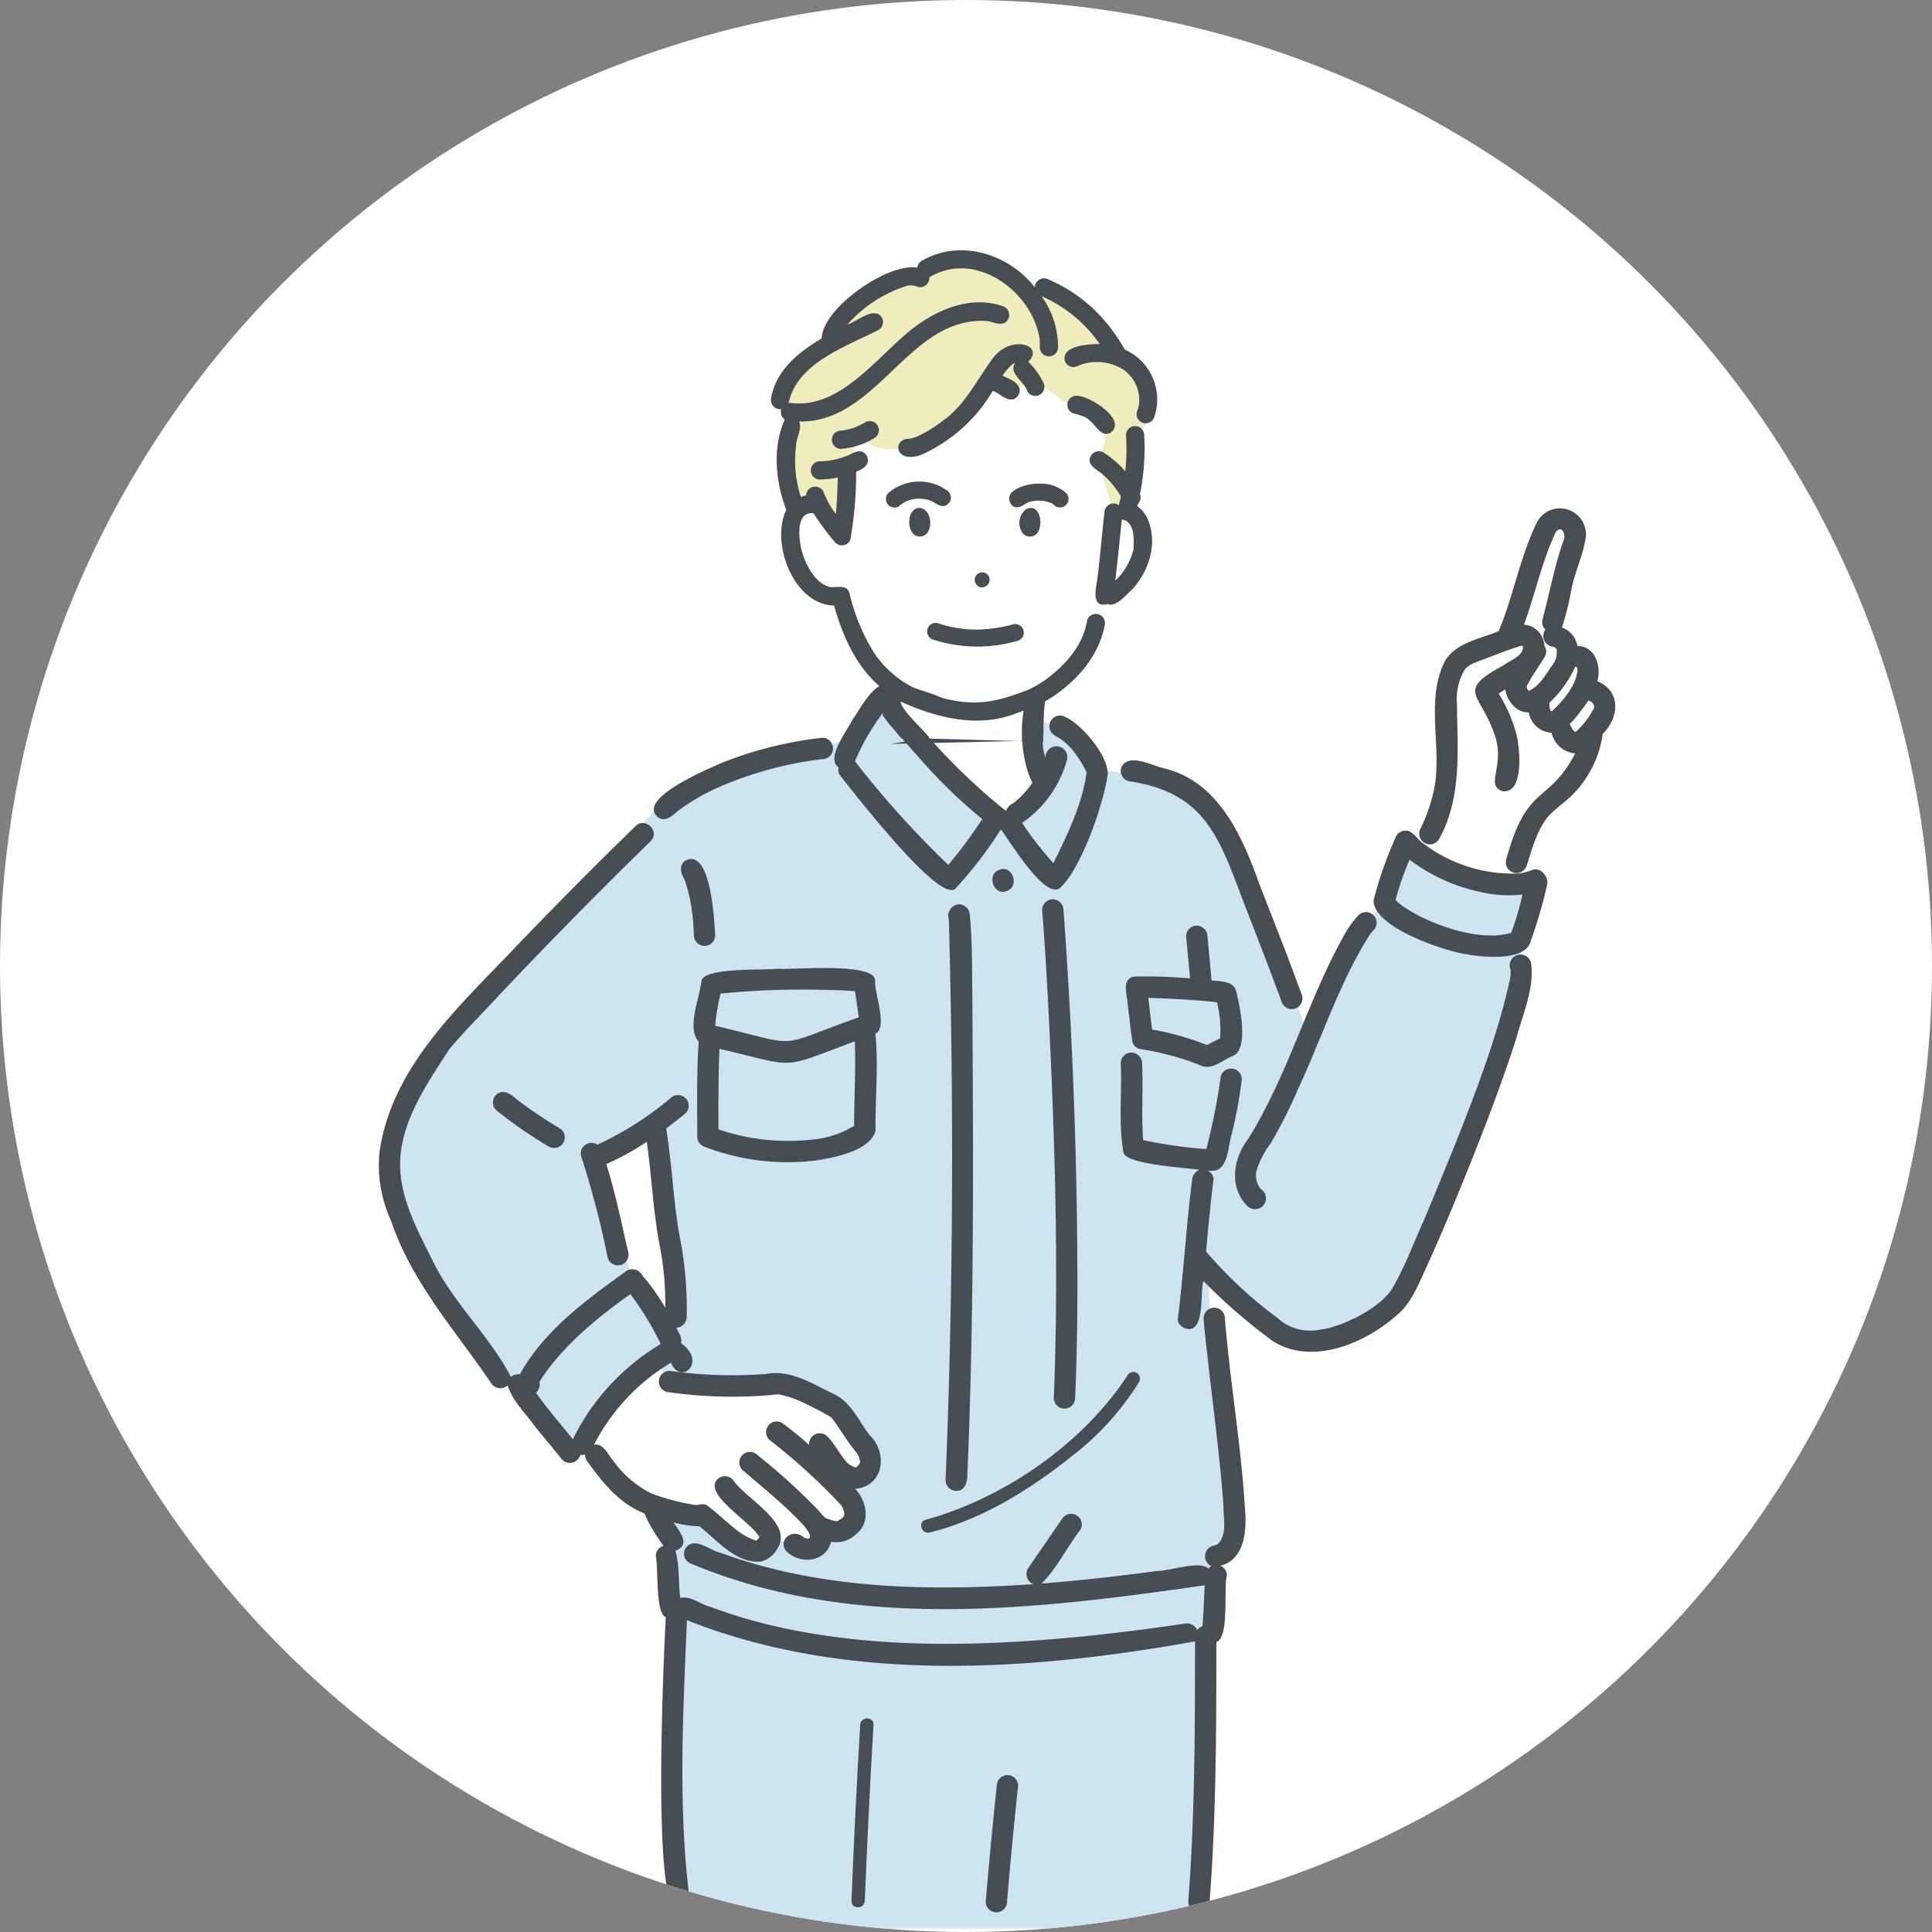
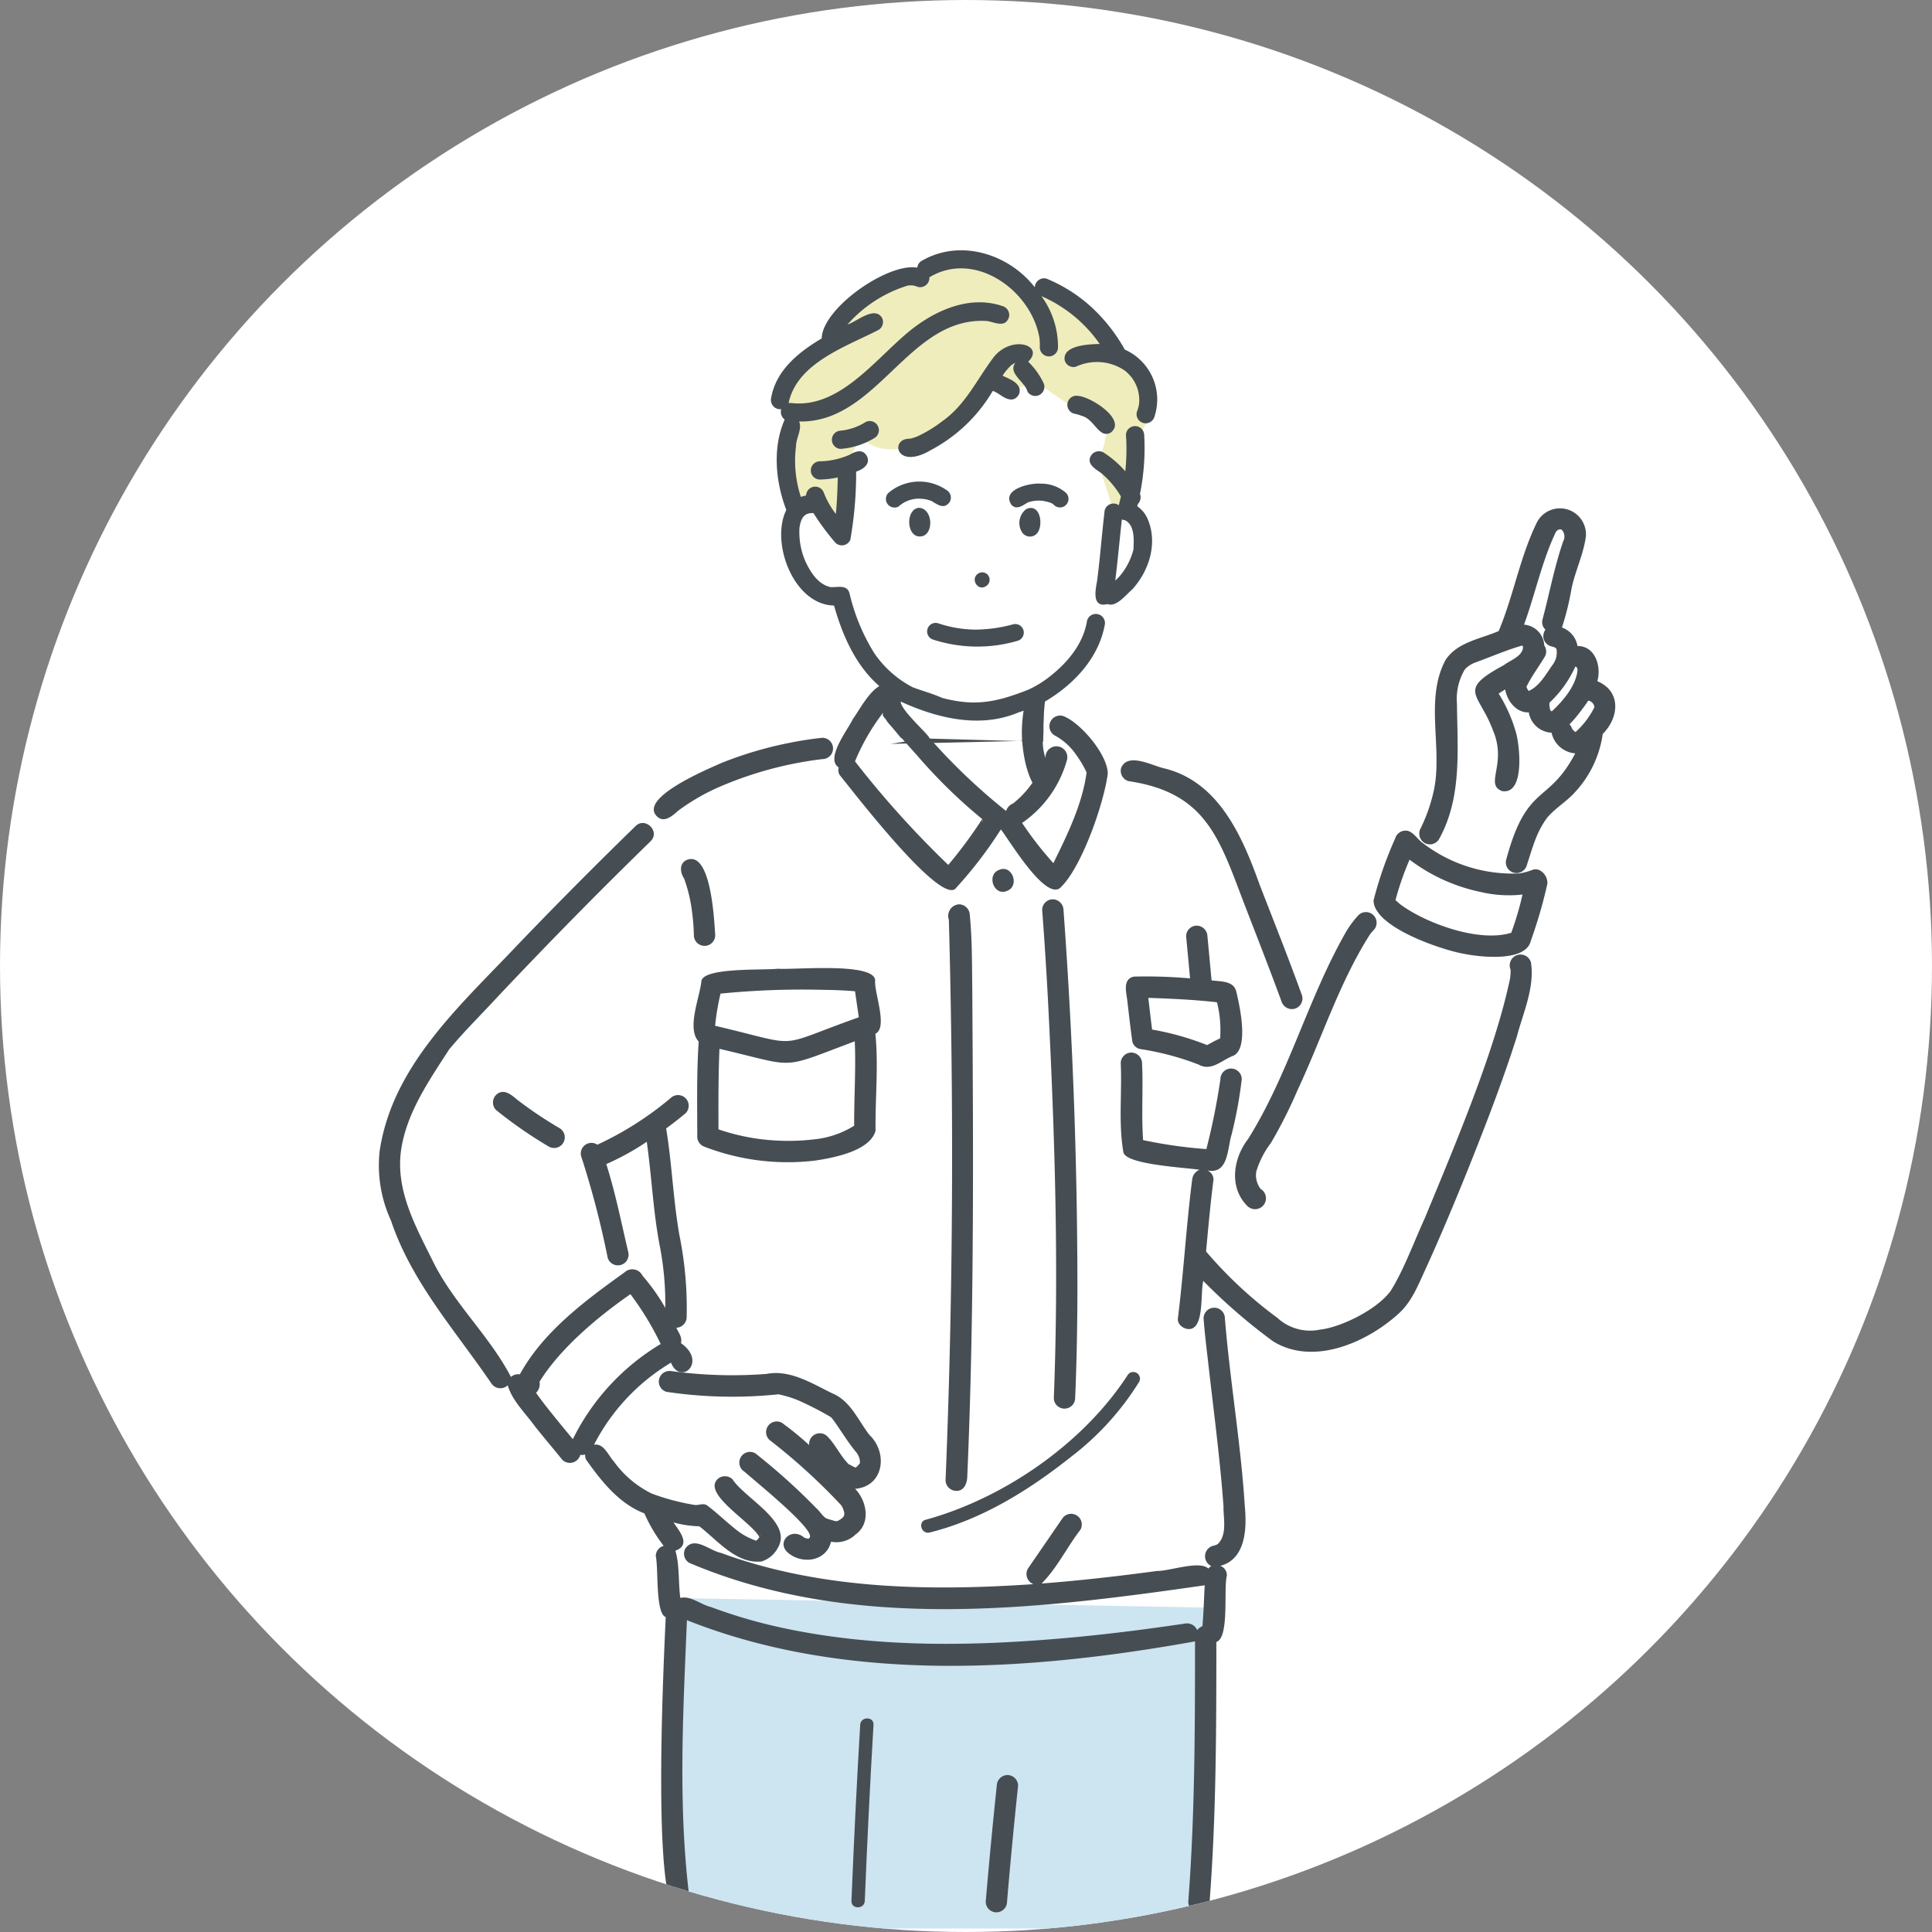
<svg xmlns="http://www.w3.org/2000/svg" width="250" height="250" viewBox="0 0 250 250">
  <rect x="0" y="0" width="250" height="250" fill="#808080" stroke="none" />
  <defs>
    <clipPath id="clip-path">
      <circle id="楕円形_143" data-name="楕円形 143" cx="125" cy="125" r="125" transform="translate(116 1250)" fill="#fff" />
    </clipPath>
  </defs>
  <g id="グループ_6752" data-name="グループ 6752" transform="translate(-12039 -14451)">
    <circle id="楕円形_136" data-name="楕円形 136" cx="125" cy="125" r="125" transform="translate(12039 14451)" fill="#fff" />
    <g id="マスクグループ_36" data-name="マスクグループ 36" transform="translate(11923 13201)" clip-path="url(#clip-path)">
      <g id="グループ_6751" data-name="グループ 6751" transform="translate(165 1282.388)">
        <g id="グループ_6746" data-name="グループ 6746" transform="translate(0 3.849)">
          <g id="グループ_6744" data-name="グループ 6744" transform="translate(0.654 31.232)">
            <g id="グループ_6742" data-name="グループ 6742" transform="translate(133.964)">
              <path id="パス_4197" data-name="パス 4197" d="M1674.415,740.151s3.323-3.611,3.439-7.963,0-12.67,0-12.67-.032-5.258,7.916-6.225l5.048-14.362s2.988-2.6,3.811,1.064l-3.1,12.331a4.565,4.565,0,0,1,2.487,2.651s2.526,1.168,2.281,3.328c0,0,4.049,3.225,1.563,5.7l-1.167,2.308s-.294,4.152-2.525,5.752-4.849,3.149-5.546,5.251-2.143,7.723-2.143,7.723S1678.193,745.234,1674.415,740.151Z" transform="translate(-1674.415 -698.035)" fill="#fff" />
            </g>
            <path id="パス_4198" data-name="パス 4198" d="M1894.762,1340.521l-.486-2.184-.344-40.573,69.817,1.253-1.573,41.517Z" transform="translate(-1856.523 -1158.452)" fill="#cde4f1" />
-             <path id="パス_4199" data-name="パス 4199" d="M1723.074,831.647l23.748-25.187a56.98,56.98,0,0,1,21.1-7.292l4.533-1.6s1.842-6.976,6.536-5.643l-.7,4.916,13.013,11.961,5.613-5.461s-1.875-1.571-1.278-7.527c0,0,4.355.4,7.883,6.3,0,0,11.741,1.355,14.4,5.28s12.557,28.79,12.557,28.79l9.316-16.509,3.23-8.237s8.248,8.4,17.589,5.126l-2.342,7.049-.542,1.632s.888,1.325.5,4.247-15.733,39.719-15.733,39.719-9.193,9.09-15.262,6.068c-8.613-4.289-9.747-7.891-9.747-7.891l.507,7.523,2.484,26.588-2.974,4.275-.523,8.094s-44.847,7.515-69.523-3.315c0,0-.174-9.152-2.021-11.97-2.412-3.68.139-10,1-17.251-3.338,2.746-8.207,5.343-11.088,9.04-.526.675-9.1-9.291-9.1-9.291S1715.567,867,1711.67,857.773C1707.18,847.143,1723.074,831.647,1723.074,831.647ZM1743,867.727l4.336,7.552a8.62,8.62,0,0,1,.968-2.947c1.368-1.88-2.739-24.161-2.739-24.161l-7.335,4.424Z" transform="translate(-1710.871 -769.988)" fill="#cde4f1" />
            <g id="グループ_6743" data-name="グループ 6743" transform="translate(24.983 108.207)">
              <path id="パス_4200" data-name="パス 4200" d="M2092.529,1163.856s-.662,3.512,5.476,3.674,9.7,0,9.7,0l7.744,2.5,5.007,6.865a3.2,3.2,0,0,1-3.634,3.04l1.45,3.5s.488,3.671-3.308,2.966c0,0-1.777,2.916-3.957,2.276a15.911,15.911,0,0,1-4.042-1.932s-.106,2.974-2.514,1.932a32.058,32.058,0,0,1-5.961-4.112s-8.459-.523-12.367-5.762c-2.362-3.166-4.254-3.724-4.254-3.724S2087.493,1167.217,2092.529,1163.856Z" transform="translate(-2081.868 -1163.856)" fill="#fff" />
            </g>
          </g>
          <g id="グループ_6745" data-name="グループ 6745" transform="translate(0 0)">
            <path id="パス_4201" data-name="パス 4201" d="M1952.834,677.4a.173.173,0,0,1-.055-.1A.85.85,0,0,0,1952.834,677.4Z" transform="translate(-1858.623 -650.882)" fill="#464e53" />
            <path id="パス_4202" data-name="パス 4202" d="M1938.506,563.715a1.222,1.222,0,0,1-.1-.134C1938.436,563.627,1938.473,563.67,1938.506,563.715Z" transform="translate(-1840.956 -563.582)" fill="#464e53" />
            <path id="パス_4203" data-name="パス 4203" d="M1979.174,788.908c.275,2.105-.425,4.385.332,6.481a1.413,1.413,0,1,1,2.789.2,14.612,14.612,0,0,1-5.819,8.2,45,45,0,0,0,4.044,5.206c1.82-3.69,3.751-7.649,4.3-11.742a13.586,13.586,0,0,0-1.449-2.414l.038.045a7.877,7.877,0,0,0-2.759-2.439,1.381,1.381,0,0,1,1.393-2.383c2.185,1,5.489,4.929,5.517,7.332-.462,3.776-3.441,12.389-6.229,14.858-1.995,1.34-6.433-6.1-7.585-7.6l-.034,0a54.147,54.147,0,0,1-5.74,7.5c-1.776,2.737-13.5-12.616-15.075-14.526a1.177,1.177,0,0,1-.149-1.012c-1.792-1.152,1.166-4.856,1.82-6.256,1-1.329,3.174-5.81,5.187-4.143,1.221,1.357-.613,2.372-1.339,3.4a27.751,27.751,0,0,0-3.565,6.207,124.472,124.472,0,0,0,12.072,13.4,60.106,60.106,0,0,0,4.391-5.933,67.487,67.487,0,0,1-8.374-8.176c-1.255-1.4-2.5-2.807-3.739-4.215a1.392,1.392,0,0,1,1.253-2.331c.149-1.2.135-2.4.176-3.6m16.685,14.29c.178-.214.343-.439.5-.668-1.448-2.765-1.605-7.23-1.242-10.312l-13.087-2.546a43.011,43.011,0,0,1-.628,5.157,78.073,78.073,0,0,0,11.548,11.356,1.531,1.531,0,0,1,.9-.975A12.177,12.177,0,0,0,1977.32,799.255Zm-5.9,4.457a1.681,1.681,0,0,1,0-.351l-.018-.014A.611.611,0,0,0,1971.418,803.712Z" transform="translate(-1893.215 -733.539)" fill="#464e53" />
            <path id="パス_4204" data-name="パス 4204" d="M1970.262,827.279c-.038-.046-.053-.067-.04-.051S1970.247,827.259,1970.262,827.279Z" transform="translate(-1880.103 -765.981)" fill="#464e53" />
            <path id="パス_4205" data-name="パス 4205" d="M1886.483,923.21a1.417,1.417,0,0,1,1.38,1.38q.27,2.851.532,5.7c1.132.167,2.846.029,3.191,1.424.443,1.827,1.751,7.642-.53,8.392-1.409.58-2.727,1.98-4.323,1.087a35.707,35.707,0,0,0-7.626-2.022,1.323,1.323,0,0,1-.964-.964c-.251-1.8-.451-3.615-.667-5.424-.135-1.05-.576-2.653.855-2.978a64.922,64.922,0,0,1,7.281.23q-.247-2.725-.509-5.448A1.385,1.385,0,0,1,1886.483,923.21Zm-6.275,9.347c.167,1.367.318,2.736.491,4.1a35.839,35.839,0,0,1,7.12,2.009c.631-.339,1.061-.591,1.684-.866a14.8,14.8,0,0,0-.4-4.658l-.078-.011a1.391,1.391,0,0,0-.189-.032l.019,0C1885.987,932.783,1883.1,932.656,1880.208,932.556Z" transform="translate(-1780.62 -839.67)" fill="#464e53" />
            <path id="パス_4206" data-name="パス 4206" d="M1895.4,757.427c-.029.031-.033.029.072-.088C1895.453,757.369,1895.428,757.4,1895.4,757.427Z" transform="translate(-1787.933 -712.331)" fill="#464e53" />
            <path id="パス_4207" data-name="パス 4207" d="M1969.877,921.411c-.209-3.831-.447-7.661-.741-11.486a1.387,1.387,0,0,1,1.38-1.38,1.414,1.414,0,0,1,1.38,1.38q1.792,24.476,1.8,49.045c-.011,4.7-.089,9.4-.292,14.1a1.38,1.38,0,0,1-2.76,0C1971.317,955.853,1970.759,938.609,1969.877,921.411Z" transform="translate(-1883.279 -828.411)" fill="#464e53" />
            <path id="パス_4208" data-name="パス 4208" d="M2006.491,894.448c-1.7.781-2.74-2.067-1.063-2.7C2007.125,890.967,2008.167,893.815,2006.491,894.448Z" transform="translate(-1925.162 -815.414)" fill="#464e53" />
            <path id="パス_4209" data-name="パス 4209" d="M1891.655,965.81c.056.008.112.021.17.028A1.042,1.042,0,0,1,1891.655,965.81Z" transform="translate(-1783.415 -872.375)" fill="#464e53" />
            <path id="パス_4210" data-name="パス 4210" d="M2122.917,819.231c1.414-.285,2.842-.512,4.278-.659a1.38,1.38,0,0,1,0,2.76,47.845,47.845,0,0,0-13.448,3.65,27.146,27.146,0,0,0-5.2,3.021c-.749.664-1.854,1.677-2.794.7-2.3-2.4,6.71-6.119,8.428-6.89A49.437,49.437,0,0,1,2122.917,819.231Z" transform="translate(-2069.781 -759.34)" fill="#464e53" />
            <path id="パス_4211" data-name="パス 4211" d="M2004.934,1396.361a1.4,1.4,0,0,1,1.38,1.38q-.8,7.5-1.431,15.007a1.38,1.38,0,0,1-2.76,0q.639-7.51,1.431-15.006A1.413,1.413,0,0,1,2004.934,1396.361Z" transform="translate(-1923.571 -1202.911)" fill="#464e53" />
            <path id="パス_4212" data-name="パス 4212" d="M1866.207,863.289a1.417,1.417,0,0,1-1.7-.964c-1.573-4.284-3.235-8.528-4.883-12.783-3.194-8.4-4.948-14.24-14.9-15.707a1.384,1.384,0,0,1-.964-1.7c.858-2.106,4.09-.254,5.654.065,7.013,1.757,10.04,8.821,12.261,15.013,1.854,4.784,3.756,9.55,5.5,14.377A1.387,1.387,0,0,1,1866.207,863.289Z" transform="translate(-1747.686 -768.992)" fill="#464e53" />
            <path id="パス_4213" data-name="パス 4213" d="M2027.708,913.332a1.5,1.5,0,0,1,1.328-2,1.417,1.417,0,0,1,1.38,1.38c.315,3.156.277,6.368.323,9.535.127,21,.265,42.03-.643,63.011,0,.888-.352,2.01-1.434,1.973a1.394,1.394,0,0,1-1.38-1.38C2028.274,961.717,2028.359,937.48,2027.708,913.332Z" transform="translate(-1953.926 -830.551)" fill="#464e53" />
            <path id="パス_4214" data-name="パス 4214" d="M2102.168,955.34c.425,4.154-.036,8.357.028,12.525-.666,2.634-5.451,3.532-7.806,3.883a29.929,29.929,0,0,1-14.361-1.8,1.394,1.394,0,0,1-.905-1.394c-.009-4.068-.088-8.154.183-12.213-1.582-1.653.134-5.7.345-7.775.157-1.858,8.182-1.42,9.9-1.643,1.989.178,12.969-.933,12.579,1.67C2102.095,950.214,2103.788,954.587,2102.168,955.34Zm-15,13.616a28.764,28.764,0,0,0,7.1.046l-.018,0a12.052,12.052,0,0,0,5.176-1.763c-.021-3.639.237-7.281.078-10.92-9.95,3.721-7.264,3.341-17.509.974-.15,3.471-.136,6.944-.127,10.417A27.757,27.757,0,0,0,2087.171,968.957Zm7.727-19.311a106.232,106.232,0,0,0-12.762.5,31.329,31.329,0,0,0-.7,4.162c11.618,2.725,7.365,2.875,18.594-1.1q-.246-1.683-.49-3.365C2098,949.7,2096.448,949.669,2094.9,949.646Z" transform="translate(-2037.897 -857.808)" fill="#464e53" />
            <path id="パス_4215" data-name="パス 4215" d="M2172.308,892.95a19.374,19.374,0,0,0-1.025-4.31c-.491-.74-.673-1.879.25-2.377,3.227-1.469,3.642,7.743,3.771,9.7a1.38,1.38,0,0,1-2.76,0A27.494,27.494,0,0,0,2172.308,892.95Zm-1.019-4.3c.034.082.04.087,0,0Z" transform="translate(-2131.756 -811.185)" fill="#464e53" />
            <path id="パス_4216" data-name="パス 4216" d="M2083.817,1365.659c.065-1.1,1.791-1.111,1.725,0q-.67,11.387-1.129,22.784c-.045,1.106-1.77,1.112-1.725,0Q2083.147,1377.046,2083.817,1365.659Z" transform="translate(-2021.51 -1178.705)" fill="#464e53" />
            <path id="パス_4217" data-name="パス 4217" d="M2115.609,680.2l.044.009c-.118.026-.186,0-.187-.021A.62.62,0,0,1,2115.609,680.2Z" transform="translate(-2059.233 -653.098)" fill="#464e53" />
            <path id="パス_4218" data-name="パス 4218" d="M2115.857,1042.275l-.1.013C2115.707,1042.293,2115.7,1042.293,2115.857,1042.275Z" transform="translate(-2059.498 -931.078)" fill="#464e53" />
            <path id="パス_4219" data-name="パス 4219" d="M1960.947,1172.277a.863.863,0,0,1,1.49.871,36.126,36.126,0,0,1-8.8,9.684c-5.424,4.31-11.533,8.122-18.317,9.8-1.082.239-1.544-1.424-.458-1.664C1944.95,1188.2,1955.23,1181.091,1960.947,1172.277Z" transform="translate(-1864.041 -1030.56)" fill="#464e53" />
            <path id="パス_4220" data-name="パス 4220" d="M2090.326,1221.547a.26.26,0,0,1-.007-.156C2090.325,1221.436,2090.322,1221.48,2090.326,1221.547Z" transform="translate(-2028.062 -1068.587)" fill="#464e53" />
            <path id="パス_4221" data-name="パス 4221" d="M2090.294,1222.593l0,.005c0-.01,0-.02,0-.03A.086.086,0,0,1,2090.294,1222.593Z" transform="translate(-2028.027 -1069.491)" fill="#464e53" />
            <path id="パス_4222" data-name="パス 4222" d="M2105.479,1197.859l0,.006C2105.226,1197.644,2105.408,1197.751,2105.479,1197.859Z" transform="translate(-2046.714 -1050.427)" fill="#464e53" />
            <path id="パス_4223" data-name="パス 4223" d="M2106.066,1196.989a.647.647,0,0,1,.043.055.3.3,0,0,1-.165-.157A.947.947,0,0,1,2106.066,1196.989Z" transform="translate(-2047.478 -1049.774)" fill="#464e53" />
            <path id="パス_4224" data-name="パス 4224" d="M2080.373,1171.3a58.074,58.074,0,0,0,12.212.351c3.028-.591,5.894,1.245,8.515,2.521,2.352.975,3.321,3.472,4.791,5.373,2.435,2.329,1.864,6.668-1.851,6.975,1.519,1.57,2.065,4.452.084,5.886a3.576,3.576,0,0,1-3.2.957c-.6,2.493-3.59,2.968-5.453,1.526-1.822-1.408.338-3.517,1.984-2.05-.094-.048-.109-.054-.094-.045a1.994,1.994,0,0,0,.653.182.877.877,0,0,0,.133-.126c.84-1.006-7.237-7.453-8.408-8.536a1.38,1.38,0,0,1,1.393-2.383,81.011,81.011,0,0,1,7.925,7.134c.435.389.743.958,1.234,1.271a12.116,12.116,0,0,0,1.281.377c0,.019.015.029.059.009a.305.305,0,0,0,.065,0l.017-.011-.044,0a.126.126,0,0,1,.061-.008.109.109,0,0,1,.041-.018l-.006,0c.934-.494,1.059-.766.651-1.74a2.373,2.373,0,0,0-.2-.326,78.512,78.512,0,0,0-9.055-8.268,1.381,1.381,0,0,1,1.393-2.383,39.458,39.458,0,0,1,3.539,2.89,1.385,1.385,0,0,1,2.338-1.14c1.052,1.056,1.674,2.488,2.717,3.561a.086.086,0,0,0-.035,0c.064,0,.279.251.131.059a6.709,6.709,0,0,0,.862.438c.043-.007.141-.119.076-.061a2.317,2.317,0,0,0,.465-.5c0,.005,0,.009,0,.014a.138.138,0,0,1,.006-.022c.034-.165.019-.134,0-.022,0-.036,0-.077,0-.118.048.121-.011-.135,0-.166,0,0,0,.007,0,.01a2.113,2.113,0,0,0-.508-1.166c-1.1-1.319-1.959-2.82-2.979-4.2l.01.007c-.049-.059-.106-.127-.148-.176.144,0-.177-.133-.185-.195a.288.288,0,0,0,.02.037,41.756,41.756,0,0,0-4.238-2.17,14.633,14.633,0,0,0-2.232-.7c.018,0-.461-.092-.256-.061a57.669,57.669,0,0,1-14.5-.315,1.377,1.377,0,0,1,.691-2.665C2080.235,1171.289,2080.165,1171.279,2080.373,1171.3Zm17.536,21.738Zm.146-.061a.326.326,0,0,1,.071.007C2098.119,1192.97,2098.09,1192.972,2098.055,1192.981Zm.259-.389v0C2098.359,1192.521,2098.337,1192.552,2098.313,1192.593Zm-.026.059c0-.007,0-.01,0-.017C2098.288,1192.643,2098.285,1192.651,2098.287,1192.652Zm.011-.032.009-.015v0A.159.159,0,0,0,2098.3,1192.62Zm.009-.094c0-.074,0-.041,0,0Zm-.02-.058c-.014-.056-.012-.037,0,0Zm3.429-1.745c.005,0,.026,0,.013-.006Zm.04-.019a.29.29,0,0,1,.06,0,.29.29,0,0,0-.032-.018Zm.056-.028a.141.141,0,0,0,.056-.03Zm2.3-6.9,0,0h0l.006,0Zm0,.005h0C2104.1,1183.8,2104.1,1183.795,2104.106,1183.788Zm-1.4,6.056c.013-.034.018-.062.007-.062A.167.167,0,0,1,2102.706,1189.844Zm-.057.133c-.01.021-.008.018,0,0Zm1.476-6.209-.005.005h0l.008-.007Zm.525-.5c.007.033.008.017.006-.02Z" transform="translate(-2042.387 -1030.104)" fill="#464e53" />
            <path id="パス_4225" data-name="パス 4225" d="M2096.351,1222.981a.206.206,0,0,1,.1.056A.451.451,0,0,1,2096.351,1222.981Z" transform="translate(-2035.587 -1069.808)" fill="#464e53" />
            <path id="パス_4226" data-name="パス 4226" d="M2103.542,1254.958l0,0C2103.519,1254.959,2103.514,1254.958,2103.542,1254.958Z" transform="translate(-2044.348 -1094.357)" fill="#464e53" />
            <path id="パス_4227" data-name="パス 4227" d="M2103.188,1254.982l-.009,0-.059-.009a.021.021,0,0,1,0-.008l.1,0A.194.194,0,0,0,2103.188,1254.982Z" transform="translate(-2043.929 -1094.364)" fill="#464e53" />
            <path id="パス_4228" data-name="パス 4228" d="M2102.823,1254.8h-.116c.017-.035.087-.074.189-.022A.234.234,0,0,1,2102.823,1254.8Z" transform="translate(-2043.513 -1094.201)" fill="#464e53" />
            <path id="パス_4229" data-name="パス 4229" d="M2145.8,1263.091a.24.24,0,0,1,.02-.036h0C2145.817,1263.067,2145.811,1263.079,2145.8,1263.091Z" transform="translate(-2096.451 -1100.573)" fill="#464e53" />
            <path id="パス_4230" data-name="パス 4230" d="M1875.577,908.528c1.64-11.2,10.634-19.051,18-26.871q7.432-7.738,15.121-15.221c1.239-1.246,3.231.679,1.952,1.952q-10.055,9.8-19.692,20.021c-2.135,2.324-4.358,4.491-6.388,6.934-2.6,4.041-5.518,8.2-6.217,13.058-.738,5.276,2,10.05,4.277,14.655,2.682,5.271,7.252,9.469,9.941,14.657a1.424,1.424,0,0,1,1.154-.333c3.041-5.546,8.48-9.561,13.54-13.194a1.47,1.47,0,0,1,2.333.429,25.764,25.764,0,0,1,2.946,4.156,39.047,39.047,0,0,0-.754-8.222c-.823-4.352-1.015-8.909-1.643-13.266a33.061,33.061,0,0,1-5.236,2.887c1.18,3.714,1.944,7.575,2.835,11.357a1.38,1.38,0,0,1-2.662.734,116.822,116.822,0,0,0-3.427-13.111,1.375,1.375,0,0,1,2.1-1.489,42.371,42.371,0,0,0,9.471-6.027,1.38,1.38,0,0,1,1.951,1.952c-.816.686-1.661,1.34-2.523,1.972.756,4.586.909,9.2,1.711,13.78a47.7,47.7,0,0,1,.946,10.635,1.4,1.4,0,0,1-1.346,1.377c.3.622.81,1.259.6,1.987,3.472,2.428-.062,5.556-1.284,2.529a26.434,26.434,0,0,0-9.961,10.62c1.266-.217,1.81,1.326,2.525,2.108a13.216,13.216,0,0,0,4.955,4.215,29.4,29.4,0,0,0,5.435,1.449c.6.144,1.224-.312,1.76.112,1.261.948,2.392,2.055,3.627,3.035l-.112-.094a8.545,8.545,0,0,0,2.79,1.591c-.042-.016.006-.028.06-.032a2.555,2.555,0,0,0,.355-.419c-.888-1.881-7.363-5.541-5.429-7.494a1.4,1.4,0,0,1,1.952,0c1.625,2.5,7.9,5.583,5.845,8.913a3.527,3.527,0,0,1-2.1,1.724c-3.278.339-5.673-2.738-8.04-4.555a13.952,13.952,0,0,1-3.338-.5c.764,1.134,2.321,2.91.246,3.656.564,1.936.362,4.106.635,6.117,1.333-.335,2.654.867,3.944,1.168a66.755,66.755,0,0,0,8.937,2.631c12.615,2.771,25.689,2.459,38.479,1.252,4.8-.465,9.261-1.043,13.875-1.723a1.445,1.445,0,0,1,1.652.834,1.388,1.388,0,0,1,.675-.5c.16-1.762.192-3.531.3-5.3-21.981,3.166-45.68,6.029-66.7-2.9a1.385,1.385,0,0,1-.495-1.889c1.186-1.615,3.125.308,4.568.589,12.886,4.745,26.905,4.974,40.46,4.051a1.407,1.407,0,0,1-.721-2l4.432-6.456a1.381,1.381,0,0,1,2.383,1.393c-1.735,2.259-3.039,4.98-5.032,6.983,4.992-.386,9.964-.953,14.924-1.623,1.683.014,5.509-1.4,6.648-.311a1.307,1.307,0,0,1,.38-.326,1.4,1.4,0,0,1,.543-2.668c-.3.037.123-.1.079-.052a1.264,1.264,0,0,1,.214-.123c1.261-1.242.715-3.3.742-4.9-.463-6.415-1.337-12.793-2.048-19.183-.2-1.7-.4-3.411-.528-5.123a1.38,1.38,0,0,1,2.76,0c.661,8.142,2.072,16.218,2.58,24.375.269,2.8.114,6.8-3.182,7.645a1.283,1.283,0,0,1,.856,1.256c-.455,1.836.362,8-1.36,8.6,0,11.2-.015,22.42-.874,33.6a1.38,1.38,0,0,1-2.76,0c.862-11.2.869-22.448.874-33.678-21.4,3.842-45.051,5.481-65.749-2.743-.5,12.135-1.186,24.356.389,36.441-5.649,9.952-3.2-34.738-3.132-36.842-1.361-.5-.92-6.268-1.286-7.891a1.381,1.381,0,0,1,1.02-1.33,20.5,20.5,0,0,1-2.5-4.2c-3.26-1.262-5.493-4.086-7.463-6.845a1.118,1.118,0,0,1-.192-.775,1.449,1.449,0,0,1-.631.047,1.4,1.4,0,0,1-2.316.654c-1.182-1.459-2.4-2.892-3.568-4.361-1.213-1.681-2.911-3.276-3.512-5.287a1.4,1.4,0,0,1-2.147-.3c-4.646-6.813-10.289-13.064-12.957-21.025A17.105,17.105,0,0,1,1875.577,908.528Zm9.277-13.573-.033.045C1884.875,894.928,1884.963,894.805,1884.854,894.955Zm39.442,63.987.014-.014C1924.262,958.944,1924.266,958.953,1924.3,958.942Zm.514-.65-.011.021.011-.019c0,.009,0,.019,0,.029.007-.012.01-.023,0-.025.014.005.013-.039.025-.054l-.008.014C1924.84,958.161,1924.811,957.95,1924.81,958.292Zm-.552.689.016-.016C1924.073,959.108,1924.2,959.037,1924.258,958.981Zm60.063.084c-.039.051-.088.138,0,0Zm-78.509-10.514Zm7.325-12.89a.2.2,0,0,1-.024-.025S1913.124,935.65,1913.138,935.661Zm-16.241,5.562c1.194,1.543,2.449,3.036,3.686,4.544a29.637,29.637,0,0,1,11.369-12.314,38.29,38.29,0,0,0-3.917-6.448c-4.329,3-9.128,7.069-11.761,11.326a1.6,1.6,0,0,1-.45,1.44C1896.17,940.265,1896.532,940.746,1896.9,941.224Z" transform="translate(-1875.457 -795.775)" fill="#464e53" />
            <path id="パス_4231" data-name="パス 4231" d="M2261.8,1022.939a56.386,56.386,0,0,1-6.855-4.749,1.384,1.384,0,0,1,0-1.952c.914-.876,1.92-.087,2.67.569.745.573,1.485,1.11,2.256,1.641q1.621,1.115,3.322,2.108A1.381,1.381,0,0,1,2261.8,1022.939Z" transform="translate(-2239.753 -910.791)" fill="#464e53" />
            <path id="パス_4232" data-name="パス 4232" d="M1722.944,894.116c-.088.013-.271.023,0,0Z" transform="translate(-1575.311 -817.335)" fill="#464e53" />
            <path id="パス_4233" data-name="パス 4233" d="M1775.69,877.608c.127.091.127.093.093.07Z" transform="translate(-1640.455 -804.662)" fill="#464e53" />
            <path id="パス_4234" data-name="パス 4234" d="M1727.858,946.923c-.079-.268-.049-.248-.022-.139A.724.724,0,0,1,1727.858,946.923Z" transform="translate(-1581.388 -857.711)" fill="#464e53" />
            <path id="パス_4235" data-name="パス 4235" d="M1726.862,981.829c-.041-.044-.08-.09-.121-.134-.418,1.518.192,6.3-1.912,6.24-.671-.03-1.477-.613-1.38-1.38.746-5.958,1.081-11.96,1.843-17.917a1.541,1.541,0,0,1,.951-1.316c-1.66-.287-9.727-.655-9.856-2.328-.642-3.765-.153-7.658-.333-11.462a1.39,1.39,0,0,1,1.38-1.38,1.41,1.41,0,0,1,1.38,1.38c.159,3.312-.1,6.637.134,9.949a60.627,60.627,0,0,0,8.187,1.162,87.041,87.041,0,0,0,1.818-9.042,1.38,1.38,0,0,1,2.76,0,55.263,55.263,0,0,1-1.315,7.162c-.56,1.821-.385,5.2-3.164,4.64a1.254,1.254,0,0,1,.818,1.236c-.394,3.077-.674,6.167-.955,9.255a54.894,54.894,0,0,0,9.24,8.6,6.256,6.256,0,0,0,5.488,1.514c2.629-.282,7.32-2.521,9.149-5,1.679-2.665,3.042-6.4,4.458-9.5,4.041-9.789,9.014-21.5,11-30.927a7.108,7.108,0,0,0,.072-1.18c.008.028.015.051.026.085a1.4,1.4,0,1,1,2.61-.977c.495,3.258-1.03,6.524-1.846,9.632-1.651,5.18-3.584,10.272-5.589,15.324-1.964,4.952-4.011,9.877-6.217,14.727-.92,1.972-1.707,4.062-3.317,5.595-4.1,3.823-11.14,6.981-16.389,3.74A73.41,73.41,0,0,1,1726.862,981.829Zm.134-16.587c-.022.054-.019.069,0,0Z" transform="translate(-1620.031 -852.189)" fill="#464e53" />
            <path id="パス_4236" data-name="パス 4236" d="M1820.182,917.81a5.044,5.044,0,0,0-.343.377c-.055.039-.1.138-.154.188l.011-.008c-3.991,6.258-6.23,13.45-9.373,20.144a60.619,60.619,0,0,1-3.458,6.864,11.589,11.589,0,0,0-1.895,3.7,2.908,2.908,0,0,0,.559,2.244,1.411,1.411,0,1,1-1.68,2.247c-2.446-2.4-1.89-6.171.058-8.695,5.2-8.305,7.694-17.988,12.5-26.5a12.4,12.4,0,0,1,1.818-2.506A1.381,1.381,0,0,1,1820.182,917.81Z" transform="translate(-1691.408 -833.714)" fill="#464e53" />
            <path id="パス_4237" data-name="パス 4237" d="M1805.577,927.228c.024-.007-.017.09-.143.18A1.364,1.364,0,0,0,1805.577,927.228Z" transform="translate(-1677.146 -842.755)" fill="#464e53" />
            <path id="パス_4238" data-name="パス 4238" d="M1727.663,884.538c-.644,2.79-6.6,2.1-8.748,1.659-2.907-.531-11.576-3.457-11.6-6.888a49.23,49.23,0,0,1,2.8-8.023,1.4,1.4,0,0,1,1.7-.964c.816.283,1.264,1.2,2,1.654l-.019-.013a19.053,19.053,0,0,0,12.455,3.845l-.038,0a7.8,7.8,0,0,0,1.683-.463c1.067-.381,2.141.959,1.872,1.979A60.58,60.58,0,0,1,1727.663,884.538Zm-6.473-6.321a22.934,22.934,0,0,1-9.213-4.186,37.778,37.778,0,0,0-1.821,5.228,7.875,7.875,0,0,0,.723.632c3.289,2.392,10.112,4.9,14.253,3.6a38.557,38.557,0,0,0,1.457-4.945A15.89,15.89,0,0,1,1721.19,878.217Z" transform="translate(-1578.579 -799.029)" fill="#464e53" />
            <path id="パス_4239" data-name="パス 4239" d="M1702.22,768.906c.01.01,0-.016,0-.025a.442.442,0,0,1,.047.136A.2.2,0,0,1,1702.22,768.906Z" transform="translate(-1549.851 -721.191)" fill="#464e53" />
            <path id="パス_4240" data-name="パス 4240" d="M1702.161,769.356a.092.092,0,0,1,0,.031l-.005,0C1702.158,769.369,1702.158,769.358,1702.161,769.356Z" transform="translate(-1549.738 -721.556)" fill="#464e53" />
            <path id="パス_4241" data-name="パス 4241" d="M1681.132,801.461l-.007.034a.23.23,0,0,1,0-.043Z" transform="translate(-1523.818 -746.196)" fill="#464e53" />
            <path id="パス_4242" data-name="パス 4242" d="M1681.353,800.333a.777.777,0,0,0,.022.1.351.351,0,0,1-.025-.108Z" transform="translate(-1524.113 -745.333)" fill="#464e53" />
            <path id="パス_4243" data-name="パス 4243" d="M1686,730.747a12.084,12.084,0,0,0-1.275,2.261c-.527,1.259-.906,2.572-1.327,3.869a1.381,1.381,0,0,1-2.662-.734c2.684-9.986,5.41-7.057,8.936-13.767a3.415,3.415,0,0,1-3.066-2.677,3.136,3.136,0,0,1-2.945-2.632c-1.591.083-2.816-1.48-3.05-2.965l-.848.533a19.583,19.583,0,0,1,2.231,5c.51,1.747,1.177,8.079-1.767,7.625-2.347-.86.637-3.453-1.164-7.775-1.829-4.992-4.783-5.208,1.385-8.536.85-.653,2.364-1.1,2.475-2.3-.009.157,0-.157-.066-.187-.04-.005-.1-.014-.132-.019-2.043.6-4,1.456-6.011,2.182a3.638,3.638,0,0,0-1.231.777c-.053.056-.234.338-.073.073a7.4,7.4,0,0,0-1.042,4.453c.053,5.921.68,12.152-2.314,17.536a1.387,1.387,0,0,1-1.888.5,1.416,1.416,0,0,1-.5-1.888,21.378,21.378,0,0,0,1.707-4.892c1.18-5.482-1.224-11.814,1.526-16.914,1.55-2.311,4.478-2.685,6.87-3.724,1.931-4.6,2.76-9.645,4.977-14.128a3.364,3.364,0,0,1,6.3,1.935c-.321,2.306-1.386,4.438-1.855,6.716a35.641,35.641,0,0,1-1.237,5.015,3.112,3.112,0,0,1,2.012,2.4c2.312-.023,3.118,2.68,2.565,4.552,3.117,1.3,2.833,4.7.7,6.823a13.9,13.9,0,0,1-3.623,7.573C1688.508,728.652,1687.05,729.478,1686,730.747Zm6.2-14.519c-.007.015-.011.028-.017.042v0C1692.187,716.258,1692.192,716.241,1692.2,716.228Zm-2.552,3.451a1.226,1.226,0,0,0-.116.077A.327.327,0,0,0,1689.646,719.679Zm-.059-.131-.062-.048C1689.526,719.513,1689.553,719.53,1689.586,719.548Zm-3.133-2.758c.012.04.054.062.081.092,0-.008.041.02.087.055l.012,0c1.474-1.355,3.168-3.351,3.338-5.386-.022-.079-.043-.155-.083-.276-.008,0-.038-.04-.04-.052l-.055-.046a.417.417,0,0,1-.11-.031,14.713,14.713,0,0,1-3.347,4.673A2.414,2.414,0,0,0,1686.453,716.79Zm3.37-5.612h0l.022.015Zm-6.1,3.209c.071.048.057.025,0-.006Zm-.851-5.947.006.006C1682.846,708.317,1682.854,708.376,1682.873,708.44Zm-.729,1.409c.131-.094.046-.036,0,0Zm.761-1.338-.015-.024A.078.078,0,0,0,1682.9,708.511Zm4.834-15.152.012,0Zm.377,1.576a1.3,1.3,0,0,0-.176-1.484.327.327,0,0,1-.111-.059c-.066-.025-.345.059-.117-.024,0,0,0,0,0,0a.8.8,0,0,0-.614.493c-1.772,3.791-2.619,7.936-4.055,11.859a2.834,2.834,0,0,1,2.622,2.7,1.349,1.349,0,0,1,.061,1.455c-.778,1.3-1.7,2.515-2.364,3.879a1.382,1.382,0,0,0,.293.543c1.464-.655,2.266-2.268,3.16-3.483a2.57,2.57,0,0,0,.438-1.863s.006,0,.009,0,0,.028.008.046c0-.017,0-.032,0-.044a.036.036,0,0,0,.018.006c0,.006-.019-.032-.022-.036-.026-.031-.06-.195-.056-.11l-.011-.023a.134.134,0,0,1,.014.048c-.126-.221-.441-.253-.67-.318a1.374,1.374,0,0,1-.724-2.153,1.311,1.311,0,0,1-.377-1.336C1686.341,701.667,1686.971,698.241,1688.115,694.935Zm2.217,22.036a14.369,14.369,0,0,1-1.4,1.631,1.733,1.733,0,0,1,.4.939,1.971,1.971,0,0,1-.045-.3c-.075-.172-.087-.208-.027-.093a1.128,1.128,0,0,0,.454.461,10.76,10.76,0,0,0,2.429-3.189c0,.018.008.014.014-.014l-.007-.02a.564.564,0,0,0,.017-.089.444.444,0,0,0-.02.08c-.018-.049-.035-.1-.049-.153a.111.111,0,0,0,.038.055c.039,0-.074-.163-.065-.2a.348.348,0,0,0,0,.036.928.928,0,0,0-.716-.566C1691.035,716.046,1690.682,716.518,1690.332,716.971Z" transform="translate(-1534.838 -661.125)" fill="#464e53" />
          </g>
        </g>
        <g id="グループ_6750" data-name="グループ 6750" transform="translate(50.76 0)">
          <g id="グループ_6748" data-name="グループ 6748" transform="translate(1.276 0.782)">
            <path id="パス_4244" data-name="パス 4244" d="M2078.221,811.319" transform="translate(-2065.186 -750.704)" fill="#fff" />
            <path id="パス_4245" data-name="パス 4245" d="M1985.026,817.04" transform="translate(-1950.343 -755.096)" fill="#fff" />
            <g id="グループ_6747" data-name="グループ 6747" transform="translate(1.348 9.018)">
              <path id="パス_4246" data-name="パス 4246" d="M1943.923,641.516l-.562-6.048a16.948,16.948,0,0,1-6.436-11.379s-8.539.783-5.9-10.757c0,0,1.184-26.184,23.333-24.006s20.09,20.459,20.09,20.459l-.4,2.886s6.79,4.063-2.152,11.418c0,0-2.835,9.737-9.64,12.963l.059,5.835" transform="translate(-1930.519 -589.198)" fill="#fff" />
            </g>
            <path id="パス_4247" data-name="パス 4247" d="M1958.7,554.393s5.189-.865,8.207,3.11,4.362,5.94,4.362,5.94,4.437,1.153,4.179,5a8.941,8.941,0,0,1-2.159,5.671l-.513,9.229-2.339-.067-1.9-5.851,1.292-5.242-4.567-2.172-4.93-3.43-3.209,1.162-2.312-2.159s-2.3,8.154-10.583,9.4c0,0-4.673,1.466-6.531-1.493l-1.691,3.937s-.257,8.657-.574,8.336-3.23-3.534-3.23-3.534l-2.964,1.3s-2.575-2.965-.679-12.642c0,0-1.808.8-.939-3.143s6.075-5.959,6.075-5.959,1.65-8.958,11.735-8.6C1945.431,553.188,1951.32,546.126,1958.7,554.393Z" transform="translate(-1927.385 -550.378)" fill="#efedbc" />
          </g>
          <g id="グループ_6749" data-name="グループ 6749">
            <path id="パス_4248" data-name="パス 4248" d="M1990.048,693.651a2.251,2.251,0,0,1,.576-2.962c1.757-.8,2.232,1.927,1.474,3.034A1.22,1.22,0,0,1,1990.048,693.651Z" transform="translate(-1957.581 -657.203)" fill="#464e53" />
            <path id="パス_4249" data-name="パス 4249" d="M2052.245,694.174c-1.6-.25-1.589-3.589.108-3.7C2054.277,690.591,2054.31,694.427,2052.245,694.174Z" transform="translate(-2033.175 -657.153)" fill="#464e53" />
            <path id="パス_4250" data-name="パス 4250" d="M2039.879,677.342a6.185,6.185,0,0,1,7.57-.378,1.134,1.134,0,0,1,.4,1.513c-.729,1.023-1.535.379-2.354-.107a4.255,4.255,0,0,0-1.328-.292,3.868,3.868,0,0,0-2.941,1,1.111,1.111,0,0,1-1.345-1.732Zm5.615,1.029c.081.041.087.033,0,0Zm-5.377-1.192-.01-.013-.167.131A1.489,1.489,0,0,1,2040.116,677.18Z" transform="translate(-2024.708 -645.924)" fill="#464e53" />
            <path id="パス_4251" data-name="パス 4251" d="M1981.4,678.166a1.106,1.106,0,0,1-1.564,1.564c-.278-.354-1.156-.472-1.363-.531a4.467,4.467,0,0,0-2.023.195c-.635.371-1.439,1.037-2.107.322-1.384-1.978,2.352-2.873,3.766-2.751A4.871,4.871,0,0,1,1981.4,678.166Zm-1.722,1.409a.118.118,0,0,1-.013-.019A.055.055,0,0,0,1979.679,679.575Zm.048.037c.045.029.084.044,0,0Z" transform="translate(-1943.21 -646.769)" fill="#464e53" />
            <path id="パス_4252" data-name="パス 4252" d="M2010.739,756.887a18.562,18.562,0,0,1-10.884-.148,1.106,1.106,0,0,1,.588-2.133,15.513,15.513,0,0,0,4.829.828,18.853,18.853,0,0,0,4.879-.68A1.106,1.106,0,0,1,2010.739,756.887Z" transform="translate(-1978.833 -706.351)" fill="#464e53" />
            <path id="パス_4253" data-name="パス 4253" d="M1934.968,656.822c1.4,3.126.3,6.736-1.911,9.19-.8.68-2.1,2.393-3.23,1.933-2.011.511-1.593-1.7-1.364-2.922.156-1.163.282-2.318.4-3.485.178-1.813.35-3.627.56-5.437a1.175,1.175,0,0,1,1.862-.944c.088-.38.187-.759.27-1.141a11.6,11.6,0,0,0-2.628-3.082c-.72-.49-1.862-1.163-1.243-2.188a1.2,1.2,0,0,1,1.614-.423,13.206,13.206,0,0,1,2.824,2.44,26.926,26.926,0,0,0,.088-4.7,1.18,1.18,0,0,1,2.359,0,29.735,29.735,0,0,1-.546,7.634,1.22,1.22,0,0,1-.278,1.3c-.023.1-.046.195-.069.292A3.876,3.876,0,0,1,1934.968,656.822Zm-3.318,7.209-.042.055A.438.438,0,0,0,1931.65,664.032Zm-.189.229a8.577,8.577,0,0,0,1.719-3.384c.044-1.229.2-3.064-1.043-3.756-.149-.053-.314-.064-.459-.13-.291,2.637-.526,5.279-.853,7.911A7.368,7.368,0,0,0,1931.461,664.261Z" transform="translate(-1886.271 -622.167)" fill="#464e53" />
            <path id="パス_4254" data-name="パス 4254" d="M2105.945,734.648c.079,0,.12,0,.132,0C2106.033,734.649,2105.989,734.651,2105.945,734.648Z" transform="translate(-2098.206 -691.062)" fill="#464e53" />
            <path id="パス_4255" data-name="パス 4255" d="M2123.79,701.26c0-.006,0-.011,0-.016C2123.8,701.147,2123.862,700.973,2123.79,701.26Z" transform="translate(-2120.099 -665.308)" fill="#464e53" />
            <path id="パス_4256" data-name="パス 4256" d="M2062.15,651.943a.1.1,0,0,1-.028,0,.51.51,0,0,1,.192-.012C2062.261,651.938,2062.2,651.938,2062.15,651.943Z" transform="translate(-2044.264 -627.556)" fill="#464e53" />
            <path id="パス_4257" data-name="パス 4257" d="M2044.328,642.235c-.017.013-.006,0,.085-.064Z" transform="translate(-2022.227 -620.066)" fill="#464e53" />
            <path id="パス_4258" data-name="パス 4258" d="M2058.107,650.638a.272.272,0,0,1,.063-.022C2058.153,650.624,2058.139,650.626,2058.107,650.638Z" transform="translate(-2039.187 -626.55)" fill="#464e53" />
            <path id="パス_4259" data-name="パス 4259" d="M2006.165,604.294a1.18,1.18,0,0,1-2.037,1.19c-.335-1.3-2.583-2.373-1.578-3.731a3.837,3.837,0,0,0-.494.281,7.84,7.84,0,0,0-1.158,1.379c.777.4,1.853.728,2.18,1.613a1.19,1.19,0,0,1-.824,1.451c-.983.176-1.732-.793-2.622-1.092a20.293,20.293,0,0,1-8.022,7.666c-4.463,2.623-5.321-1.421-2.825-1.475l0,0a1.834,1.834,0,0,0,.246-.013l-.05,0a6.1,6.1,0,0,0,.87-.285c-.167.08-.032.019.071-.022h-.008a17.068,17.068,0,0,0,3.216-1.972l-.014.01c2.9-2.03,4.4-5.249,6.446-8.019,2.287-3.27,6.91-1.846,4.655.33A9.62,9.62,0,0,1,2006.165,604.294Z" transform="translate(-1970.927 -587.192)" fill="#464e53" />
            <path id="パス_4260" data-name="パス 4260" d="M2019.425,728.092c-1.107.76-2.137-1-.967-1.655A.959.959,0,0,1,2019.425,728.092Z" transform="translate(-1991.573 -684.648)" fill="#464e53" />
            <path id="パス_4261" data-name="パス 4261" d="M2085.193,644.264a9.812,9.812,0,0,1-4.371,1.412,1.18,1.18,0,0,1,0-2.359,7.449,7.449,0,0,0,3.18-1.09A1.18,1.18,0,0,1,2085.193,644.264Z" transform="translate(-2071.792 -619.978)" fill="#464e53" />
            <path id="パス_4262" data-name="パス 4262" d="M1949.675,628.058c1.571.117,6.294,3.1,4.117,4.75-1.533.786-2.062-1.744-3.728-2.182a5.926,5.926,0,0,0-1.016-.293A1.18,1.18,0,0,1,1949.675,628.058Z" transform="translate(-1909.841 -609.201)" fill="#464e53" />
            <path id="パス_4263" data-name="パス 4263" d="M1990.22,595.857c0,.009,0-.006-.007-.062C1990.216,595.815,1990.218,595.836,1990.22,595.857Z" transform="translate(-1955.465 -584.462)" fill="#464e53" />
            <path id="パス_4264" data-name="パス 4264" d="M1941.255,610.094c-.33-.452-2.309-2.84-2.309-2.84-.009-1.2-.065-2.4-.156-3.588-3.277-2.693-5.035-6.692-6.168-10.686-5.219-.088-8.263-8.131-6.175-12.373-1.4-3.623-1.809-8.1-.208-11.692a1.237,1.237,0,0,1-.449-1.341,1.2,1.2,0,0,1-1.3-1.481c.636-3.554,3.523-5.889,6.538-7.675.075-3.91,8.583-9.844,12.369-9.157a1.126,1.126,0,0,1,.56-.876c4.943-2.891,11.227-.951,14.646,3.413a1.207,1.207,0,0,1,1.5-1.124,19.772,19.772,0,0,1,5.839,3.7,22.146,22.146,0,0,1,4.307,5.49,7.066,7.066,0,0,1,3.835,8.683,1.18,1.18,0,0,1-2.275-.627,4.876,4.876,0,0,0,.27-.92,4.8,4.8,0,0,0-.984-3.578h0a5.975,5.975,0,0,0-.707-.729c-.074-.064-.273-.205-.085-.076a6.4,6.4,0,0,0-6.38-.54,1.182,1.182,0,0,1-1.451-.824c-.327-1.98,3.19-2.083,4.528-2.12a17.84,17.84,0,0,0-7.537-6.184,11.155,11.155,0,0,1,2.145,6.648,1.18,1.18,0,0,1-2.359,0,8.144,8.144,0,0,0-.046-1.253c-1.057-6.151-8.371-11.4-14.24-7.835a1.206,1.206,0,0,1-1.5,1.241,2.265,2.265,0,0,0-1.322-.166,17.11,17.11,0,0,0-7.776,5.031c1.231-.388,3.438-2.4,4.439-.912a1.194,1.194,0,0,1-.423,1.614c-4.219,2.172-10.561,4.276-11.636,9.472a1.77,1.77,0,0,1,.475,0c6,.621,10.5-5.361,14.789-9.006,3.352-2.853,8.007-5.062,12.422-3.548a1.2,1.2,0,0,1,.824,1.451c-.478,1.388-1.783.663-2.8.481-10.187-.689-14.155,13.213-24.348,13,.42,1-.4,2.125-.4,3.179a14.985,14.985,0,0,0,.626,6.583,4.086,4.086,0,0,1,.675-.189,1.183,1.183,0,0,1,2.314-.305,11.253,11.253,0,0,0,1.537,2.7c.156-1.571.209-3.15.249-4.728a12.413,12.413,0,0,1-2.344.27,1.18,1.18,0,0,1,0-2.359,9.951,9.951,0,0,0,3.764-.8c.366-.14,1.612-1.083,2.319.074.572,1.05-.455,1.775-1.361,2.059a50.168,50.168,0,0,1-.753,8.82,1.194,1.194,0,0,1-1.932.383,32.339,32.339,0,0,1-2.842-3.833c-1.323-.086-1.658.853-1.819,1.975l.008-.032a9.562,9.562,0,0,0,.7,4.137c.647,1.454,1.661,3.145,3.345,3.5h-.053a1.317,1.317,0,0,0,.184,0c.839.01,2.005-.319,2.3.789a25.678,25.678,0,0,0,3.194,7.734,13.6,13.6,0,0,0,4.982,4.429c1.255.486,2.575.815,3.8,1.379,4.265,1.117,6.943.587,11.114-1.039a13.385,13.385,0,0,0,2.7-1.63c2.377-1.823,4.471-4.3,4.955-7.342a1.18,1.18,0,0,1,2.275.627c-.814,4.3-4.056,7.7-7.726,9.855a30.456,30.456,0,0,0-.191,3.835l-.02.5-.026.867m-19.746.276,17.03-.379a17.448,17.448,0,0,1,.192-3.912c-.305.11-.307.106-.617.206-5.02,2.135-10.538.781-15.295-1.387.043,1.179,3.716,4.329,3.668,4.685" transform="translate(-1924.46 -547.013)" fill="#464e53" />
            <path id="パス_4265" data-name="パス 4265" d="M1934.715,632.475a.139.139,0,0,0,0-.027C1934.717,632.459,1934.716,632.465,1934.715,632.475Z" transform="translate(-1887.072 -612.602)" fill="#464e53" />
            <path id="パス_4266" data-name="パス 4266" d="M1992.64,586.955Z" transform="translate(-1958.461 -577.677)" fill="#464e53" />
            <path id="パス_4267" data-name="パス 4267" d="M2038.072,557.355Z" transform="translate(-2014.422 -554.953)" fill="#464e53" />
            <path id="パス_4268" data-name="パス 4268" d="M2093.386,619.8c-.039.03-.133.105,0,0Z" transform="translate(-2082.581 -602.893)" fill="#464e53" />
            <path id="パス_4269" data-name="パス 4269" d="M2115.859,727.88l.028.038C2115.992,728.063,2115.9,727.934,2115.859,727.88Z" transform="translate(-2110.368 -685.866)" fill="#464e53" />
            <path id="パス_4270" data-name="パス 4270" d="M1976.458,817.786a.23.23,0,0,1-.035-.018Z" transform="translate(-1938.5 -754.874)" fill="#464e53" />
          </g>
        </g>
      </g>
    </g>
  </g>
</svg>